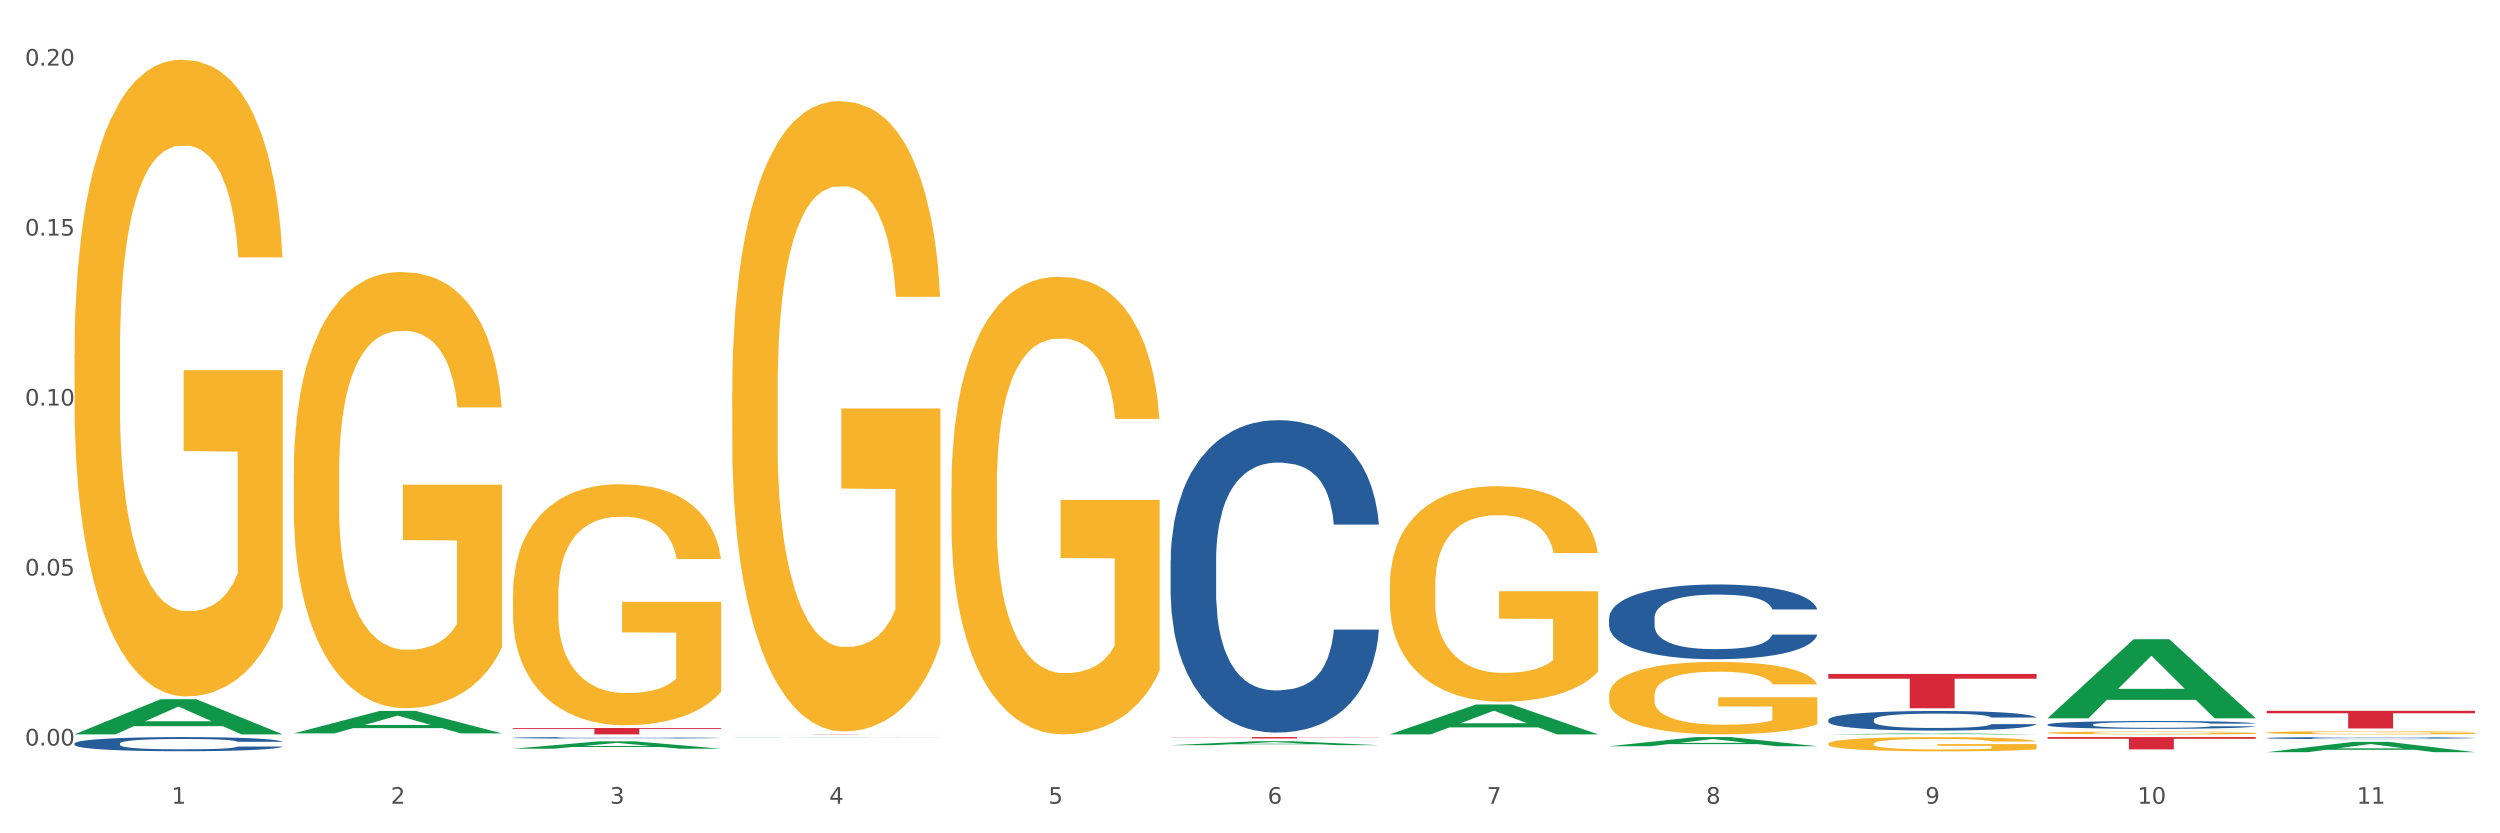
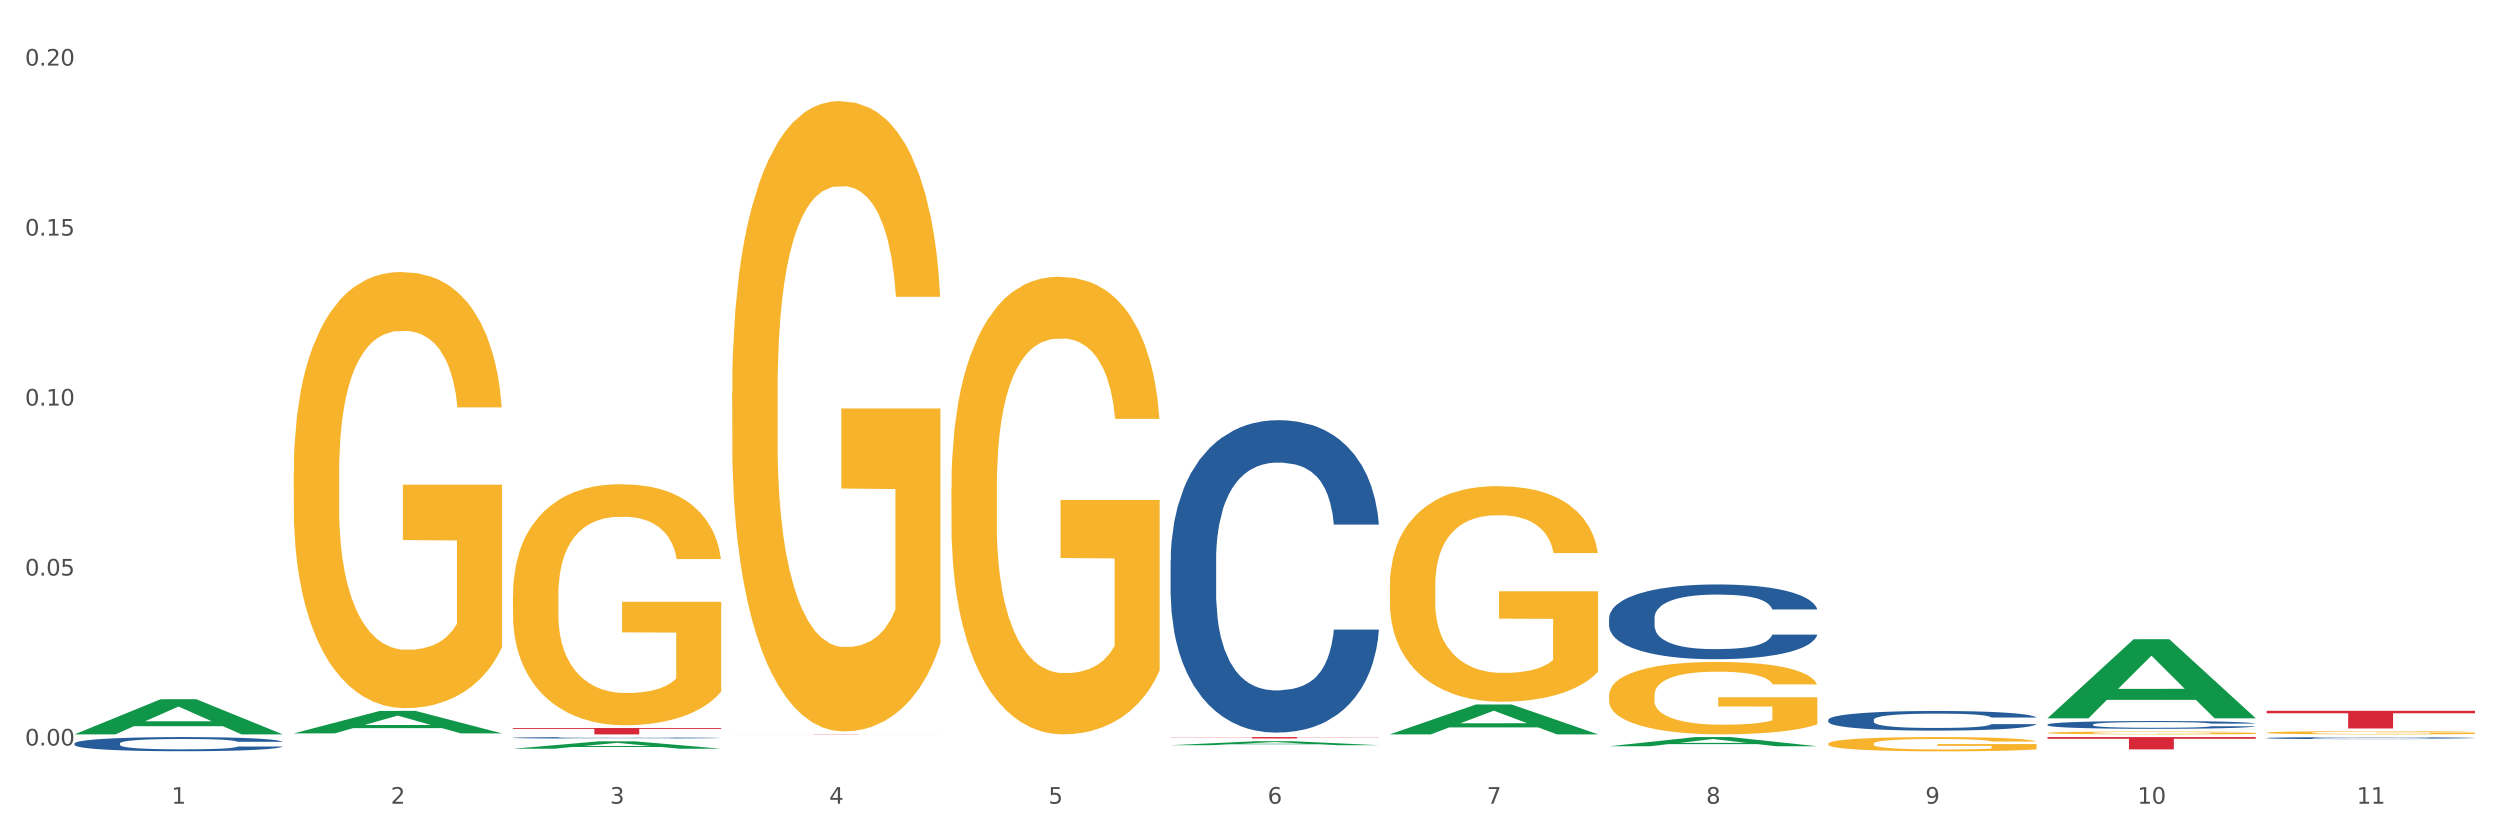
<svg xmlns="http://www.w3.org/2000/svg" xmlns:xlink="http://www.w3.org/1999/xlink" width="1080pt" height="360pt" viewBox="0 0 1080 360" version="1.1">
  <rect x="0" y="0" width="1080" height="360" fill="#333333" stroke="none" />
  <defs>
    <style type="text/css">*{stroke-linejoin: round; stroke-linecap: butt}</style>
  </defs>
  <g id="figure_1">
    <g id="patch_1">
      <path d="M 0 360  L 1080 360  L 1080 0  L 0 0  z " style="fill: #ffffff; stroke: #ffffff; stroke-linejoin: miter" />
    </g>
    <g id="axes_1">
      <g id="matplotlib.axis_1">
        <g id="xtick_1">
          <g id="text_1">
            <g style="fill: #4d4d4d" transform="translate(74.106 347.204) scale(0.096 -0.096)">
              <defs>
                <path id="DejaVuSans-31" d="M 794 531  L 1825 531  L 1825 4091  L 703 3866  L 703 4441  L 1819 4666  L 2450 4666  L 2450 531  L 3481 531  L 3481 0  L 794 0  L 794 531  z " transform="scale(0.016)" />
              </defs>
              <use xlink:href="#DejaVuSans-31" />
            </g>
          </g>
        </g>
        <g id="xtick_2">
          <g id="text_2">
            <g style="fill: #4d4d4d" transform="translate(168.812 347.204) scale(0.096 -0.096)">
              <defs>
                <path id="DejaVuSans-32" d="M 1228 531  L 3431 531  L 3431 0  L 469 0  L 469 531  Q 828 903 1448 1529  Q 2069 2156 2228 2338  Q 2531 2678 2651 2914  Q 2772 3150 2772 3378  Q 2772 3750 2511 3984  Q 2250 4219 1831 4219  Q 1534 4219 1204 4116  Q 875 4013 500 3803  L 500 4441  Q 881 4594 1212 4672  Q 1544 4750 1819 4750  Q 2544 4750 2975 4387  Q 3406 4025 3406 3419  Q 3406 3131 3298 2873  Q 3191 2616 2906 2266  Q 2828 2175 2409 1742  Q 1991 1309 1228 531  z " transform="scale(0.016)" />
              </defs>
              <use xlink:href="#DejaVuSans-32" />
            </g>
          </g>
        </g>
        <g id="xtick_3">
          <g id="text_3">
            <g style="fill: #4d4d4d" transform="translate(263.517 347.204) scale(0.096 -0.096)">
              <defs>
                <path id="DejaVuSans-33" d="M 2597 2516  Q 3050 2419 3304 2112  Q 3559 1806 3559 1356  Q 3559 666 3084 287  Q 2609 -91 1734 -91  Q 1441 -91 1130 -33  Q 819 25 488 141  L 488 750  Q 750 597 1062 519  Q 1375 441 1716 441  Q 2309 441 2620 675  Q 2931 909 2931 1356  Q 2931 1769 2642 2001  Q 2353 2234 1838 2234  L 1294 2234  L 1294 2753  L 1863 2753  Q 2328 2753 2575 2939  Q 2822 3125 2822 3475  Q 2822 3834 2567 4026  Q 2313 4219 1838 4219  Q 1578 4219 1281 4162  Q 984 4106 628 3988  L 628 4550  Q 988 4650 1302 4700  Q 1616 4750 1894 4750  Q 2613 4750 3031 4423  Q 3450 4097 3450 3541  Q 3450 3153 3228 2886  Q 3006 2619 2597 2516  z " transform="scale(0.016)" />
              </defs>
              <use xlink:href="#DejaVuSans-33" />
            </g>
          </g>
        </g>
        <g id="xtick_4">
          <g id="text_4">
            <g style="fill: #4d4d4d" transform="translate(358.223 347.204) scale(0.096 -0.096)">
              <defs>
                <path id="DejaVuSans-34" d="M 2419 4116  L 825 1625  L 2419 1625  L 2419 4116  z M 2253 4666  L 3047 4666  L 3047 1625  L 3713 1625  L 3713 1100  L 3047 1100  L 3047 0  L 2419 0  L 2419 1100  L 313 1100  L 313 1709  L 2253 4666  z " transform="scale(0.016)" />
              </defs>
              <use xlink:href="#DejaVuSans-34" />
            </g>
          </g>
        </g>
        <g id="xtick_5">
          <g id="text_5">
            <g style="fill: #4d4d4d" transform="translate(452.928 347.204) scale(0.096 -0.096)">
              <defs>
                <path id="DejaVuSans-35" d="M 691 4666  L 3169 4666  L 3169 4134  L 1269 4134  L 1269 2991  Q 1406 3038 1543 3061  Q 1681 3084 1819 3084  Q 2600 3084 3056 2656  Q 3513 2228 3513 1497  Q 3513 744 3044 326  Q 2575 -91 1722 -91  Q 1428 -91 1123 -41  Q 819 9 494 109  L 494 744  Q 775 591 1075 516  Q 1375 441 1709 441  Q 2250 441 2565 725  Q 2881 1009 2881 1497  Q 2881 1984 2565 2268  Q 2250 2553 1709 2553  Q 1456 2553 1204 2497  Q 953 2441 691 2322  L 691 4666  z " transform="scale(0.016)" />
              </defs>
              <use xlink:href="#DejaVuSans-35" />
            </g>
          </g>
        </g>
        <g id="xtick_6">
          <g id="text_6">
            <g style="fill: #4d4d4d" transform="translate(547.634 347.204) scale(0.096 -0.096)">
              <defs>
                <path id="DejaVuSans-36" d="M 2113 2584  Q 1688 2584 1439 2293  Q 1191 2003 1191 1497  Q 1191 994 1439 701  Q 1688 409 2113 409  Q 2538 409 2786 701  Q 3034 994 3034 1497  Q 3034 2003 2786 2293  Q 2538 2584 2113 2584  z M 3366 4563  L 3366 3988  Q 3128 4100 2886 4159  Q 2644 4219 2406 4219  Q 1781 4219 1451 3797  Q 1122 3375 1075 2522  Q 1259 2794 1537 2939  Q 1816 3084 2150 3084  Q 2853 3084 3261 2657  Q 3669 2231 3669 1497  Q 3669 778 3244 343  Q 2819 -91 2113 -91  Q 1303 -91 875 529  Q 447 1150 447 2328  Q 447 3434 972 4092  Q 1497 4750 2381 4750  Q 2619 4750 2861 4703  Q 3103 4656 3366 4563  z " transform="scale(0.016)" />
              </defs>
              <use xlink:href="#DejaVuSans-36" />
            </g>
          </g>
        </g>
        <g id="xtick_7">
          <g id="text_7">
            <g style="fill: #4d4d4d" transform="translate(642.339 347.204) scale(0.096 -0.096)">
              <defs>
                <path id="DejaVuSans-37" d="M 525 4666  L 3525 4666  L 3525 4397  L 1831 0  L 1172 0  L 2766 4134  L 525 4134  L 525 4666  z " transform="scale(0.016)" />
              </defs>
              <use xlink:href="#DejaVuSans-37" />
            </g>
          </g>
        </g>
        <g id="xtick_8">
          <g id="text_8">
            <g style="fill: #4d4d4d" transform="translate(737.044 347.204) scale(0.096 -0.096)">
              <defs>
                <path id="DejaVuSans-38" d="M 2034 2216  Q 1584 2216 1326 1975  Q 1069 1734 1069 1313  Q 1069 891 1326 650  Q 1584 409 2034 409  Q 2484 409 2743 651  Q 3003 894 3003 1313  Q 3003 1734 2745 1975  Q 2488 2216 2034 2216  z M 1403 2484  Q 997 2584 770 2862  Q 544 3141 544 3541  Q 544 4100 942 4425  Q 1341 4750 2034 4750  Q 2731 4750 3128 4425  Q 3525 4100 3525 3541  Q 3525 3141 3298 2862  Q 3072 2584 2669 2484  Q 3125 2378 3379 2068  Q 3634 1759 3634 1313  Q 3634 634 3220 271  Q 2806 -91 2034 -91  Q 1263 -91 848 271  Q 434 634 434 1313  Q 434 1759 690 2068  Q 947 2378 1403 2484  z M 1172 3481  Q 1172 3119 1398 2916  Q 1625 2713 2034 2713  Q 2441 2713 2670 2916  Q 2900 3119 2900 3481  Q 2900 3844 2670 4047  Q 2441 4250 2034 4250  Q 1625 4250 1398 4047  Q 1172 3844 1172 3481  z " transform="scale(0.016)" />
              </defs>
              <use xlink:href="#DejaVuSans-38" />
            </g>
          </g>
        </g>
        <g id="xtick_9">
          <g id="text_9">
            <g style="fill: #4d4d4d" transform="translate(831.75 347.204) scale(0.096 -0.096)">
              <defs>
                <path id="DejaVuSans-39" d="M 703 97  L 703 672  Q 941 559 1184 500  Q 1428 441 1663 441  Q 2288 441 2617 861  Q 2947 1281 2994 2138  Q 2813 1869 2534 1725  Q 2256 1581 1919 1581  Q 1219 1581 811 2004  Q 403 2428 403 3163  Q 403 3881 828 4315  Q 1253 4750 1959 4750  Q 2769 4750 3195 4129  Q 3622 3509 3622 2328  Q 3622 1225 3098 567  Q 2575 -91 1691 -91  Q 1453 -91 1209 -44  Q 966 3 703 97  z M 1959 2075  Q 2384 2075 2632 2365  Q 2881 2656 2881 3163  Q 2881 3666 2632 3958  Q 2384 4250 1959 4250  Q 1534 4250 1286 3958  Q 1038 3666 1038 3163  Q 1038 2656 1286 2365  Q 1534 2075 1959 2075  z " transform="scale(0.016)" />
              </defs>
              <use xlink:href="#DejaVuSans-39" />
            </g>
          </g>
        </g>
        <g id="xtick_10">
          <g id="text_10">
            <g style="fill: #4d4d4d" transform="translate(923.401 347.204) scale(0.096 -0.096)">
              <defs>
                <path id="DejaVuSans-30" d="M 2034 4250  Q 1547 4250 1301 3770  Q 1056 3291 1056 2328  Q 1056 1369 1301 889  Q 1547 409 2034 409  Q 2525 409 2770 889  Q 3016 1369 3016 2328  Q 3016 3291 2770 3770  Q 2525 4250 2034 4250  z M 2034 4750  Q 2819 4750 3233 4129  Q 3647 3509 3647 2328  Q 3647 1150 3233 529  Q 2819 -91 2034 -91  Q 1250 -91 836 529  Q 422 1150 422 2328  Q 422 3509 836 4129  Q 1250 4750 2034 4750  z " transform="scale(0.016)" />
              </defs>
              <use xlink:href="#DejaVuSans-31" />
              <use xlink:href="#DejaVuSans-30" transform="translate(63.623 0)" />
            </g>
          </g>
        </g>
        <g id="xtick_11">
          <g id="text_11">
            <g style="fill: #4d4d4d" transform="translate(1018.107 347.204) scale(0.096 -0.096)">
              <use xlink:href="#DejaVuSans-31" />
              <use xlink:href="#DejaVuSans-31" transform="translate(63.623 0)" />
            </g>
          </g>
        </g>
        <g id="xtick_12" />
        <g id="xtick_13" />
        <g id="xtick_14" />
        <g id="xtick_15" />
        <g id="xtick_16" />
        <g id="xtick_17" />
        <g id="xtick_18" />
        <g id="xtick_19" />
        <g id="xtick_20" />
        <g id="xtick_21" />
      </g>
      <g id="matplotlib.axis_2">
        <g id="ytick_1">
          <g id="text_12">
            <g style="fill: #4d4d4d" transform="translate(10.8 322.07) scale(0.096 -0.096)">
              <defs>
                <path id="DejaVuSans-2e" d="M 684 794  L 1344 794  L 1344 0  L 684 0  L 684 794  z " transform="scale(0.016)" />
              </defs>
              <use xlink:href="#DejaVuSans-30" />
              <use xlink:href="#DejaVuSans-2e" transform="translate(63.623 0)" />
              <use xlink:href="#DejaVuSans-30" transform="translate(95.41 0)" />
              <use xlink:href="#DejaVuSans-30" transform="translate(159.033 0)" />
            </g>
          </g>
        </g>
        <g id="ytick_2">
          <g id="text_13">
            <g style="fill: #4d4d4d" transform="translate(10.8 248.639) scale(0.096 -0.096)">
              <use xlink:href="#DejaVuSans-30" />
              <use xlink:href="#DejaVuSans-2e" transform="translate(63.623 0)" />
              <use xlink:href="#DejaVuSans-30" transform="translate(95.41 0)" />
              <use xlink:href="#DejaVuSans-35" transform="translate(159.033 0)" />
            </g>
          </g>
        </g>
        <g id="ytick_3">
          <g id="text_14">
            <g style="fill: #4d4d4d" transform="translate(10.8 175.209) scale(0.096 -0.096)">
              <use xlink:href="#DejaVuSans-30" />
              <use xlink:href="#DejaVuSans-2e" transform="translate(63.623 0)" />
              <use xlink:href="#DejaVuSans-31" transform="translate(95.41 0)" />
              <use xlink:href="#DejaVuSans-30" transform="translate(159.033 0)" />
            </g>
          </g>
        </g>
        <g id="ytick_4">
          <g id="text_15">
            <g style="fill: #4d4d4d" transform="translate(10.8 101.779) scale(0.096 -0.096)">
              <use xlink:href="#DejaVuSans-30" />
              <use xlink:href="#DejaVuSans-2e" transform="translate(63.623 0)" />
              <use xlink:href="#DejaVuSans-31" transform="translate(95.41 0)" />
              <use xlink:href="#DejaVuSans-35" transform="translate(159.033 0)" />
            </g>
          </g>
        </g>
        <g id="ytick_5">
          <g id="text_16">
            <g style="fill: #4d4d4d" transform="translate(10.8 28.348) scale(0.096 -0.096)">
              <use xlink:href="#DejaVuSans-30" />
              <use xlink:href="#DejaVuSans-2e" transform="translate(63.623 0)" />
              <use xlink:href="#DejaVuSans-32" transform="translate(95.41 0)" />
              <use xlink:href="#DejaVuSans-30" transform="translate(159.033 0)" />
            </g>
          </g>
        </g>
        <g id="ytick_6" />
        <g id="ytick_7" />
        <g id="ytick_8" />
        <g id="ytick_9" />
      </g>
      <g id="PolyCollection_1">
        <path d="M 32.175 317.223  L 32.268 317.209  L 69.369 302.071  L 84.766 302.056  L 122.145 317.252  L 104.337 317.252  L 96.267 313.714  L 57.96 313.714  L 57.682 313.771  L 49.891 317.252  L 32.175 317.252  L 32.175 317.223  L 62.783 311.602  L 91.444 311.588  L 77.253 305.295  L 77.067 305.267  L 76.882 305.31  L 62.691 311.588  L 62.783 311.602  L 32.175 317.223  z " clip-path="url(#p8b7a9fdb5e)" style="fill: #109648" />
-         <path d="M 789.819 291.15  L 879.789 291.15  L 879.789 293.21  L 844.398 293.224  L 844.398 305.972  L 824.997 305.972  L 824.997 293.224  L 789.819 293.21  L 789.819 291.164  L 789.819 291.15  z " clip-path="url(#p8b7a9fdb5e)" style="fill: #d62839" />
        <path d="M 505.702 318.423  L 595.673 318.423  L 595.673 318.506  L 560.281 318.507  L 560.281 319.024  L 540.88 319.024  L 540.88 318.507  L 505.702 318.506  L 505.702 318.423  L 505.702 318.423  z " clip-path="url(#p8b7a9fdb5e)" style="fill: #d62839" />
        <path d="M 316.291 317.157  L 406.262 317.157  L 406.262 317.171  L 370.871 317.171  L 370.871 317.252  L 351.469 317.252  L 351.469 317.171  L 316.291 317.171  L 316.291 317.158  L 316.291 317.157  z " clip-path="url(#p8b7a9fdb5e)" style="fill: #d62839" />
        <path d="M 221.586 314.489  L 311.556 314.489  L 311.556 314.873  L 276.165 314.876  L 276.165 317.252  L 256.764 317.252  L 256.764 314.876  L 221.586 314.873  L 221.586 314.492  L 221.586 314.489  z " clip-path="url(#p8b7a9fdb5e)" style="fill: #d62839" />
        <path d="M 221.586 318.716  L 221.692 318.715  L 221.692 318.698  L 222.011 318.676  L 223.181 318.634  L 224.67 318.603  L 227.222 318.566  L 228.605 318.55  L 230.413 318.533  L 234.135 318.505  L 238.389 318.481  L 241.367 318.468  L 243.6 318.46  L 248.598 318.445  L 251.47 318.438  L 254.447 318.433  L 257 318.429  L 261.254 318.425  L 264.657 318.423  L 268.592 318.423  L 271.888 318.423  L 276.249 318.426  L 282.63 318.433  L 285.076 318.437  L 288.372 318.444  L 291.775 318.454  L 294.541 318.463  L 297.731 318.477  L 301.028 318.495  L 304.218 318.517  L 306.451 318.538  L 308.259 318.56  L 309.855 318.587  L 311.024 318.616  L 311.556 318.641  L 292.095 318.641  L 291.563 318.619  L 290.499 318.595  L 289.436 318.579  L 288.266 318.566  L 286.458 318.551  L 284.863 318.541  L 282.204 318.53  L 279.758 318.523  L 277.738 318.519  L 275.292 318.515  L 270.081 318.511  L 266.358 318.511  L 264.019 318.513  L 261.147 318.516  L 258.701 318.52  L 255.83 318.527  L 253.597 318.535  L 251.363 318.545  L 250.087 318.552  L 248.173 318.565  L 246.897 318.576  L 245.195 318.594  L 244.238 318.607  L 242.536 318.641  L 241.792 318.666  L 241.473 318.684  L 241.26 318.703  L 241.26 318.796  L 241.898 318.837  L 242.43 318.855  L 243.281 318.875  L 244.876 318.902  L 247.216 318.927  L 249.662 318.946  L 251.682 318.957  L 253.597 318.965  L 255.511 318.972  L 257.851 318.978  L 259.765 318.981  L 262.636 318.985  L 266.039 318.987  L 268.698 318.987  L 274.122 318.984  L 276.568 318.981  L 278.907 318.977  L 281.46 318.97  L 283.48 318.963  L 284.65 318.958  L 286.564 318.946  L 288.053 318.934  L 289.329 318.921  L 290.18 318.909  L 291.137 318.891  L 291.882 318.871  L 292.095 318.86  L 311.556 318.86  L 311.131 318.881  L 310.386 318.902  L 308.897 318.93  L 307.728 318.946  L 305.92 318.966  L 304.005 318.983  L 301.347 319.001  L 298.901 319.015  L 296.348 319.027  L 293.583 319.037  L 288.585 319.052  L 286.777 319.056  L 282.949 319.064  L 279.971 319.068  L 275.611 319.072  L 271.144 319.074  L 266.465 319.075  L 262.317 319.074  L 257.744 319.07  L 254.873 319.067  L 251.682 319.061  L 247.96 319.053  L 244.451 319.043  L 241.154 319.031  L 238.07 319.017  L 235.198 319.002  L 231.476 318.976  L 228.711 318.951  L 226.691 318.928  L 225.308 318.908  L 223.926 318.883  L 223.181 318.866  L 222.011 318.824  L 221.586 318.785  L 221.586 318.716  z " clip-path="url(#p8b7a9fdb5e)" style="fill: #255c99" />
        <path d="M 979.23 316.509  L 979.336 316.507  L 979.336 316.462  L 979.548 316.423  L 980.611 316.328  L 982.204 316.25  L 983.372 316.208  L 984.541 316.174  L 985.922 316.14  L 987.621 316.105  L 990.702 316.053  L 992.614 316.026  L 994.951 315.999  L 999.2 315.958  L 1002.28 315.936  L 1005.467 315.917  L 1010.672 315.894  L 1014.071 315.884  L 1017.682 315.876  L 1022.037 315.871  L 1025.33 315.87  L 1032.553 315.874  L 1038.714 315.885  L 1041.688 315.894  L 1045.512 315.909  L 1047.531 315.919  L 1050.824 315.939  L 1054.223 315.966  L 1056.56 315.989  L 1060.065 316.032  L 1062.72 316.074  L 1065.164 316.127  L 1066.438 316.164  L 1067.394 316.198  L 1068.244 316.237  L 1069.094 316.299  L 1049.974 316.299  L 1049.23 316.255  L 1048.062 316.213  L 1046.362 316.173  L 1044.875 316.148  L 1042.326 316.116  L 1039.989 316.096  L 1037.546 316.081  L 1034.572 316.068  L 1032.235 316.062  L 1028.942 316.057  L 1022.462 316.058  L 1018.107 316.068  L 1015.133 316.081  L 1013.221 316.092  L 1011.521 316.105  L 1009.609 316.122  L 1007.379 316.149  L 1005.785 316.173  L 1004.192 316.203  L 1002.917 316.233  L 1001.749 316.269  L 1000.793 316.307  L 1000.049 316.346  L 999.412 316.394  L 998.881 316.473  L 998.881 316.646  L 999.093 316.685  L 999.624 316.737  L 1000.262 316.776  L 1001.324 316.823  L 1002.28 316.854  L 1004.086 316.9  L 1006.104 316.938  L 1007.697 316.962  L 1009.291 316.982  L 1012.052 317.01  L 1015.133 317.032  L 1017.788 317.046  L 1021.4 317.059  L 1023.843 317.064  L 1025.968 317.066  L 1031.172 317.066  L 1034.89 317.063  L 1039.033 317.054  L 1042.22 317.042  L 1044.875 317.029  L 1047.849 317.006  L 1049.761 316.984  L 1049.761 316.721  L 1026.392 316.719  L 1026.392 316.544  L 1069.2 316.544  L 1069.2 317.059  L 1067.394 317.085  L 1065.376 317.109  L 1063.252 317.131  L 1060.065 317.157  L 1056.241 317.183  L 1052.842 317.2  L 1049.23 317.215  L 1044.981 317.229  L 1039.458 317.242  L 1036.059 317.247  L 1031.81 317.251  L 1026.817 317.252  L 1022.462 317.249  L 1018.213 317.243  L 1013.752 317.232  L 1009.397 317.215  L 1006.104 317.199  L 1002.811 317.179  L 999.306 317.152  L 996.544 317.127  L 994.42 317.104  L 992.083 317.075  L 989.533 317.037  L 987.621 317.003  L 985.922 316.968  L 984.116 316.923  L 982.841 316.883  L 981.567 316.834  L 980.823 316.798  L 979.973 316.741  L 979.336 316.661  L 979.23 316.509  z " clip-path="url(#p8b7a9fdb5e)" style="fill: #f7b32b" />
        <path d="M 884.524 316.593  L 884.631 316.592  L 884.631 316.552  L 884.843 316.517  L 885.905 316.433  L 887.499 316.364  L 888.667 316.327  L 889.835 316.297  L 891.216 316.267  L 892.916 316.235  L 895.996 316.189  L 897.908 316.166  L 900.245 316.141  L 904.494 316.106  L 907.575 316.085  L 910.761 316.069  L 915.966 316.048  L 919.365 316.04  L 922.977 316.033  L 927.332 316.028  L 930.625 316.027  L 937.848 316.031  L 944.009 316.041  L 946.983 316.048  L 950.807 316.062  L 952.825 316.071  L 956.118 316.089  L 959.517 316.112  L 961.854 316.132  L 965.359 316.17  L 968.015 316.208  L 970.458 316.255  L 971.733 316.288  L 972.689 316.318  L 973.539 316.353  L 974.388 316.408  L 955.268 316.408  L 954.525 316.368  L 953.356 316.331  L 951.657 316.296  L 950.17 316.273  L 947.62 316.245  L 945.283 316.227  L 942.84 316.214  L 939.866 316.203  L 937.529 316.197  L 934.236 316.193  L 927.757 316.194  L 923.402 316.203  L 920.427 316.214  L 918.515 316.224  L 916.816 316.235  L 914.904 316.251  L 912.673 316.274  L 911.08 316.296  L 909.487 316.322  L 908.212 316.349  L 907.043 316.381  L 906.087 316.414  L 905.344 316.449  L 904.707 316.491  L 904.175 316.562  L 904.175 316.715  L 904.388 316.75  L 904.919 316.796  L 905.556 316.83  L 906.619 316.872  L 907.575 316.9  L 909.38 316.94  L 911.399 316.973  L 912.992 316.995  L 914.585 317.013  L 917.347 317.037  L 920.427 317.057  L 923.083 317.07  L 926.695 317.081  L 929.138 317.085  L 931.262 317.088  L 936.467 317.088  L 940.185 317.084  L 944.327 317.076  L 947.514 317.066  L 950.17 317.054  L 953.144 317.034  L 955.056 317.015  L 955.056 316.781  L 931.687 316.78  L 931.687 316.625  L 974.495 316.625  L 974.495 317.081  L 972.689 317.104  L 970.671 317.126  L 968.546 317.145  L 965.359 317.168  L 961.535 317.19  L 958.136 317.206  L 954.525 317.22  L 950.276 317.232  L 944.752 317.243  L 941.353 317.248  L 937.104 317.251  L 932.112 317.252  L 927.757 317.25  L 923.508 317.244  L 919.047 317.234  L 914.691 317.22  L 911.399 317.205  L 908.106 317.187  L 904.6 317.164  L 901.839 317.141  L 899.714 317.121  L 897.377 317.095  L 894.828 317.062  L 892.916 317.032  L 891.216 317  L 889.411 316.96  L 888.136 316.925  L 886.861 316.882  L 886.118 316.849  L 885.268 316.799  L 884.631 316.729  L 884.524 316.593  z " clip-path="url(#p8b7a9fdb5e)" style="fill: #f7b32b" />
        <path d="M 789.819 321.271  L 789.925 321.265  L 789.925 321.062  L 790.138 320.888  L 791.2 320.466  L 792.793 320.117  L 793.962 319.931  L 795.13 319.779  L 796.511 319.627  L 798.21 319.47  L 801.291 319.239  L 803.203 319.121  L 805.54 318.997  L 809.789 318.817  L 812.869 318.715  L 816.056 318.631  L 821.261 318.53  L 824.66 318.485  L 828.271 318.451  L 832.626 318.428  L 835.919 318.423  L 843.142 318.44  L 849.303 318.49  L 852.277 318.53  L 856.101 318.597  L 858.12 318.642  L 861.413 318.732  L 864.812 318.85  L 867.149 318.952  L 870.654 319.143  L 873.309 319.334  L 875.753 319.571  L 877.027 319.734  L 877.983 319.886  L 878.833 320.061  L 879.683 320.336  L 860.563 320.336  L 859.819 320.139  L 858.651 319.954  L 856.951 319.773  L 855.464 319.661  L 852.915 319.52  L 850.578 319.43  L 848.135 319.363  L 845.161 319.306  L 842.824 319.278  L 839.531 319.256  L 833.051 319.261  L 828.696 319.306  L 825.722 319.363  L 823.81 319.413  L 822.11 319.47  L 820.198 319.548  L 817.968 319.667  L 816.374 319.773  L 814.781 319.909  L 813.506 320.044  L 812.338 320.201  L 811.382 320.37  L 810.638 320.545  L 810.001 320.758  L 809.47 321.113  L 809.47 321.884  L 809.682 322.059  L 810.213 322.289  L 810.851 322.464  L 811.913 322.672  L 812.869 322.813  L 814.675 323.016  L 816.693 323.184  L 818.286 323.291  L 819.88 323.381  L 822.641 323.505  L 825.722 323.607  L 828.377 323.668  L 831.989 323.725  L 834.432 323.747  L 836.557 323.758  L 841.761 323.758  L 845.479 323.742  L 849.622 323.702  L 852.809 323.652  L 855.464 323.59  L 858.438 323.488  L 860.35 323.393  L 860.35 322.216  L 836.981 322.211  L 836.981 321.428  L 879.789 321.428  L 879.789 323.725  L 877.983 323.843  L 875.965 323.95  L 873.841 324.046  L 870.654 324.164  L 866.83 324.276  L 863.431 324.355  L 859.819 324.423  L 855.57 324.485  L 850.047 324.541  L 846.648 324.563  L 842.399 324.58  L 837.406 324.586  L 833.051 324.575  L 828.802 324.546  L 824.341 324.496  L 819.986 324.423  L 816.693 324.349  L 813.4 324.259  L 809.895 324.141  L 807.133 324.029  L 805.009 323.927  L 802.672 323.798  L 800.122 323.629  L 798.21 323.477  L 796.511 323.319  L 794.705 323.117  L 793.43 322.942  L 792.156 322.723  L 791.412 322.56  L 790.562 322.306  L 789.925 321.952  L 789.819 321.271  z " clip-path="url(#p8b7a9fdb5e)" style="fill: #f7b32b" />
        <path d="M 695.113 300.417  L 695.22 300.389  L 695.22 299.36  L 695.432 298.474  L 696.494 296.33  L 698.088 294.558  L 699.256 293.615  L 700.424 292.843  L 701.805 292.071  L 703.505 291.271  L 706.585 290.099  L 708.497 289.499  L 710.834 288.87  L 715.083 287.955  L 718.164 287.441  L 721.35 287.012  L 726.555 286.498  L 729.954 286.269  L 733.566 286.098  L 737.921 285.983  L 741.214 285.955  L 748.437 286.04  L 754.598 286.298  L 757.572 286.498  L 761.396 286.841  L 763.414 287.069  L 766.707 287.527  L 770.106 288.127  L 772.443 288.641  L 775.948 289.613  L 778.604 290.585  L 781.047 291.785  L 782.322 292.614  L 783.278 293.386  L 784.128 294.272  L 784.977 295.673  L 765.857 295.673  L 765.114 294.672  L 763.945 293.729  L 762.246 292.814  L 760.759 292.243  L 758.209 291.528  L 755.872 291.071  L 753.429 290.728  L 750.455 290.442  L 748.118 290.299  L 744.825 290.185  L 738.346 290.213  L 733.991 290.442  L 731.016 290.728  L 729.104 290.985  L 727.405 291.271  L 725.493 291.671  L 723.262 292.271  L 721.669 292.814  L 720.076 293.5  L 718.801 294.186  L 717.632 294.987  L 716.676 295.844  L 715.933 296.73  L 715.296 297.816  L 714.764 299.617  L 714.764 303.533  L 714.977 304.419  L 715.508 305.591  L 716.145 306.477  L 717.208 307.534  L 718.164 308.249  L 719.969 309.278  L 721.988 310.135  L 723.581 310.678  L 725.174 311.135  L 727.936 311.764  L 731.016 312.279  L 733.672 312.593  L 737.284 312.879  L 739.727 312.993  L 741.851 313.05  L 747.056 313.05  L 750.774 312.965  L 754.916 312.765  L 758.103 312.507  L 760.759 312.193  L 763.733 311.678  L 765.645 311.193  L 765.645 305.219  L 742.276 305.19  L 742.276 301.217  L 785.084 301.217  L 785.084 312.879  L 783.278 313.479  L 781.26 314.022  L 779.135 314.508  L 775.948 315.108  L 772.124 315.68  L 768.725 316.08  L 765.114 316.423  L 760.865 316.738  L 755.341 317.023  L 751.942 317.138  L 747.693 317.223  L 742.701 317.252  L 738.346 317.195  L 734.097 317.052  L 729.636 316.795  L 725.28 316.423  L 721.988 316.052  L 718.695 315.594  L 715.189 314.994  L 712.428 314.422  L 710.303 313.908  L 707.966 313.251  L 705.417 312.393  L 703.505 311.621  L 701.805 310.821  L 700 309.792  L 698.725 308.906  L 697.45 307.791  L 696.707 306.962  L 695.857 305.676  L 695.22 303.876  L 695.113 300.417  z " clip-path="url(#p8b7a9fdb5e)" style="fill: #f7b32b" />
        <path d="M 600.408 253.056  L 600.514 252.971  L 600.514 249.909  L 600.727 247.272  L 601.789 240.892  L 603.382 235.619  L 604.551 232.812  L 605.719 230.516  L 607.1 228.219  L 608.799 225.837  L 611.88 222.35  L 613.792 220.564  L 616.129 218.693  L 620.378 215.971  L 623.458 214.44  L 626.645 213.164  L 631.85 211.633  L 635.249 210.952  L 638.86 210.442  L 643.215 210.102  L 646.508 210.017  L 653.731 210.272  L 659.892 211.037  L 662.867 211.633  L 666.691 212.654  L 668.709 213.334  L 672.002 214.695  L 675.401 216.481  L 677.738 218.012  L 681.243 220.904  L 683.899 223.796  L 686.342 227.368  L 687.616 229.835  L 688.572 232.132  L 689.422 234.768  L 690.272 238.936  L 671.152 238.936  L 670.408 235.959  L 669.24 233.152  L 667.54 230.43  L 666.053 228.729  L 663.504 226.603  L 661.167 225.242  L 658.724 224.221  L 655.75 223.371  L 653.413 222.945  L 650.12 222.605  L 643.64 222.69  L 639.285 223.371  L 636.311 224.221  L 634.399 224.987  L 632.699 225.837  L 630.787 227.028  L 628.557 228.814  L 626.963 230.43  L 625.37 232.472  L 624.095 234.513  L 622.927 236.895  L 621.971 239.447  L 621.227 242.083  L 620.59 245.315  L 620.059 250.674  L 620.059 262.327  L 620.271 264.964  L 620.803 268.451  L 621.44 271.088  L 622.502 274.235  L 623.458 276.361  L 625.264 279.423  L 627.282 281.975  L 628.875 283.591  L 630.469 284.952  L 633.231 286.823  L 636.311 288.354  L 638.967 289.29  L 642.578 290.141  L 645.021 290.481  L 647.146 290.651  L 652.351 290.651  L 656.068 290.396  L 660.211 289.8  L 663.398 289.035  L 666.053 288.099  L 669.027 286.568  L 670.939 285.122  L 670.939 267.345  L 647.571 267.26  L 647.571 255.437  L 690.378 255.437  L 690.378 290.141  L 688.572 291.927  L 686.554 293.543  L 684.43 294.989  L 681.243 296.775  L 677.419 298.476  L 674.02 299.667  L 670.408 300.688  L 666.159 301.623  L 660.636 302.474  L 657.237 302.814  L 652.988 303.069  L 647.995 303.154  L 643.64 302.984  L 639.391 302.559  L 634.93 301.793  L 630.575 300.688  L 627.282 299.582  L 623.989 298.221  L 620.484 296.435  L 617.722 294.734  L 615.598 293.203  L 613.261 291.246  L 610.711 288.695  L 608.799 286.398  L 607.1 284.016  L 605.294 280.954  L 604.019 278.318  L 602.745 275  L 602.001 272.534  L 601.151 268.706  L 600.514 263.348  L 600.408 253.056  z " clip-path="url(#p8b7a9fdb5e)" style="fill: #f7b32b" />
        <path d="M 410.997 210.908  L 411.103 210.727  L 411.103 204.228  L 411.316 198.63  L 412.378 185.089  L 413.971 173.895  L 415.14 167.937  L 416.308 163.062  L 417.689 158.187  L 419.388 153.132  L 422.469 145.729  L 424.381 141.938  L 426.718 137.966  L 430.967 132.188  L 434.047 128.938  L 437.234 126.23  L 442.439 122.98  L 445.838 121.536  L 449.449 120.452  L 453.804 119.73  L 457.097 119.549  L 464.32 120.091  L 470.481 121.716  L 473.456 122.98  L 477.28 125.147  L 479.298 126.591  L 482.591 129.48  L 485.99 133.271  L 488.327 136.521  L 491.832 142.66  L 494.488 148.799  L 496.931 156.382  L 498.205 161.618  L 499.161 166.493  L 500.011 172.09  L 500.861 180.937  L 481.741 180.937  L 480.997 174.617  L 479.829 168.659  L 478.129 162.882  L 476.642 159.271  L 474.093 154.757  L 471.756 151.868  L 469.313 149.701  L 466.339 147.896  L 464.002 146.993  L 460.709 146.271  L 454.229 146.451  L 449.874 147.896  L 446.9 149.701  L 444.988 151.326  L 443.288 153.132  L 441.376 155.66  L 439.146 159.451  L 437.552 162.882  L 435.959 167.215  L 434.684 171.548  L 433.516 176.603  L 432.56 182.02  L 431.816 187.617  L 431.179 194.478  L 430.648 205.852  L 430.648 230.588  L 430.86 236.185  L 431.392 243.587  L 432.029 249.185  L 433.091 255.865  L 434.047 260.379  L 435.853 266.878  L 437.871 272.295  L 439.464 275.725  L 441.058 278.614  L 443.82 282.586  L 446.9 285.836  L 449.556 287.822  L 453.167 289.628  L 455.61 290.35  L 457.735 290.711  L 462.94 290.711  L 466.657 290.169  L 470.8 288.906  L 473.987 287.281  L 476.642 285.295  L 479.616 282.045  L 481.528 278.975  L 481.528 241.24  L 458.16 241.06  L 458.16 215.963  L 500.967 215.963  L 500.967 289.628  L 499.161 293.419  L 497.143 296.85  L 495.019 299.919  L 491.832 303.711  L 488.008 307.322  L 484.609 309.849  L 480.997 312.016  L 476.748 314.002  L 471.225 315.808  L 467.826 316.53  L 463.577 317.071  L 458.584 317.252  L 454.229 316.891  L 449.98 315.988  L 445.519 314.363  L 441.164 312.016  L 437.871 309.669  L 434.578 306.78  L 431.073 302.989  L 428.311 299.378  L 426.187 296.128  L 423.85 291.975  L 421.3 286.558  L 419.388 281.684  L 417.689 276.628  L 415.883 270.128  L 414.608 264.531  L 413.334 257.49  L 412.59 252.254  L 411.74 244.129  L 411.103 232.754  L 410.997 210.908  z " clip-path="url(#p8b7a9fdb5e)" style="fill: #f7b32b" />
        <path d="M 316.291 169.503  L 316.398 169.254  L 316.398 160.301  L 316.61 152.591  L 317.672 133.939  L 319.266 118.519  L 320.434 110.312  L 321.603 103.597  L 322.983 96.882  L 324.683 89.919  L 327.763 79.722  L 329.675 74.499  L 332.012 69.028  L 336.261 61.07  L 339.342 56.593  L 342.528 52.863  L 347.733 48.386  L 351.132 46.396  L 354.744 44.904  L 359.099 43.909  L 362.392 43.661  L 369.615 44.407  L 375.776 46.645  L 378.75 48.386  L 382.574 51.37  L 384.592 53.36  L 387.885 57.339  L 391.284 62.562  L 393.621 67.038  L 397.127 75.494  L 399.782 83.95  L 402.225 94.395  L 403.5 101.608  L 404.456 108.323  L 405.306 116.032  L 406.155 128.219  L 387.035 128.219  L 386.292 119.514  L 385.123 111.307  L 383.424 103.349  L 381.937 98.375  L 379.387 92.157  L 377.051 88.178  L 374.607 85.194  L 371.633 82.707  L 369.296 81.463  L 366.003 80.468  L 359.524 80.717  L 355.169 82.707  L 352.195 85.194  L 350.283 87.432  L 348.583 89.919  L 346.671 93.401  L 344.44 98.623  L 342.847 103.349  L 341.254 109.317  L 339.979 115.286  L 338.811 122.25  L 337.855 129.711  L 337.111 137.42  L 336.474 146.871  L 335.943 162.539  L 335.943 196.611  L 336.155 204.321  L 336.686 214.517  L 337.323 222.227  L 338.386 231.429  L 339.342 237.646  L 341.147 246.6  L 343.166 254.061  L 344.759 258.786  L 346.352 262.765  L 349.114 268.236  L 352.195 272.713  L 354.85 275.449  L 358.462 277.936  L 360.905 278.931  L 363.029 279.428  L 368.234 279.428  L 371.952 278.682  L 376.095 276.941  L 379.281 274.703  L 381.937 271.967  L 384.911 267.49  L 386.823 263.262  L 386.823 211.284  L 363.454 211.036  L 363.454 176.466  L 406.262 176.466  L 406.262 277.936  L 404.456 283.158  L 402.438 287.884  L 400.313 292.112  L 397.127 297.334  L 393.303 302.308  L 389.903 305.79  L 386.292 308.775  L 382.043 311.51  L 376.519 313.997  L 373.12 314.992  L 368.871 315.738  L 363.879 315.987  L 359.524 315.489  L 355.275 314.246  L 350.814 312.008  L 346.459 308.775  L 343.166 305.541  L 339.873 301.562  L 336.367 296.34  L 333.606 291.366  L 331.481 286.889  L 329.144 281.169  L 326.595 273.708  L 324.683 266.993  L 322.983 260.029  L 321.178 251.076  L 319.903 243.367  L 318.628 233.667  L 317.885 226.455  L 317.035 215.263  L 316.398 199.595  L 316.291 169.503  z " clip-path="url(#p8b7a9fdb5e)" style="fill: #f7b32b" />
        <path d="M 221.586 257.301  L 221.692 257.206  L 221.692 253.782  L 221.905 250.834  L 222.967 243.701  L 224.56 237.805  L 225.729 234.666  L 226.897 232.098  L 228.278 229.53  L 229.978 226.867  L 233.058 222.968  L 234.97 220.971  L 237.307 218.879  L 241.556 215.835  L 244.636 214.123  L 247.823 212.697  L 253.028 210.985  L 256.427 210.224  L 260.038 209.653  L 264.394 209.273  L 267.686 209.178  L 274.91 209.463  L 281.07 210.319  L 284.045 210.985  L 287.869 212.126  L 289.887 212.887  L 293.18 214.409  L 296.579 216.406  L 298.916 218.118  L 302.421 221.351  L 305.077 224.585  L 307.52 228.579  L 308.794 231.337  L 309.75 233.905  L 310.6 236.854  L 311.45 241.514  L 292.33 241.514  L 291.586 238.185  L 290.418 235.047  L 288.718 232.003  L 287.231 230.101  L 284.682 227.723  L 282.345 226.202  L 279.902 225.06  L 276.928 224.109  L 274.591 223.634  L 271.298 223.253  L 264.818 223.349  L 260.463 224.109  L 257.489 225.06  L 255.577 225.916  L 253.878 226.867  L 251.966 228.199  L 249.735 230.196  L 248.142 232.003  L 246.548 234.286  L 245.274 236.568  L 244.105 239.231  L 243.149 242.084  L 242.406 245.033  L 241.768 248.647  L 241.237 254.638  L 241.237 267.668  L 241.45 270.616  L 241.981 274.516  L 242.618 277.464  L 243.68 280.983  L 244.636 283.36  L 246.442 286.784  L 248.46 289.637  L 250.054 291.444  L 251.647 292.966  L 254.409 295.058  L 257.489 296.77  L 260.145 297.817  L 263.756 298.768  L 266.199 299.148  L 268.324 299.338  L 273.529 299.338  L 277.246 299.053  L 281.389 298.387  L 284.576 297.531  L 287.231 296.485  L 290.206 294.773  L 292.118 293.156  L 292.118 273.279  L 268.749 273.184  L 268.749 259.964  L 311.556 259.964  L 311.556 298.768  L 309.75 300.765  L 307.732 302.572  L 305.608 304.189  L 302.421 306.186  L 298.597 308.088  L 295.198 309.419  L 291.586 310.561  L 287.338 311.607  L 281.814 312.558  L 278.415 312.938  L 274.166 313.224  L 269.174 313.319  L 264.818 313.129  L 260.57 312.653  L 256.108 311.797  L 251.753 310.561  L 248.46 309.324  L 245.167 307.803  L 241.662 305.805  L 238.9 303.903  L 236.776 302.191  L 234.439 300.004  L 231.89 297.151  L 229.978 294.583  L 228.278 291.92  L 226.472 288.496  L 225.198 285.548  L 223.923 281.839  L 223.179 279.081  L 222.33 274.801  L 221.692 268.809  L 221.586 257.301  z " clip-path="url(#p8b7a9fdb5e)" style="fill: #f7b32b" />
        <path d="M 126.88 204.571  L 126.987 204.399  L 126.987 198.203  L 127.199 192.868  L 128.261 179.961  L 129.855 169.292  L 131.023 163.613  L 132.192 158.966  L 133.572 154.32  L 135.272 149.501  L 138.352 142.445  L 140.264 138.831  L 142.601 135.045  L 146.85 129.538  L 149.931 126.441  L 153.117 123.859  L 158.322 120.762  L 161.721 119.385  L 165.333 118.352  L 169.688 117.664  L 172.981 117.492  L 180.204 118.008  L 186.365 119.557  L 189.339 120.762  L 193.163 122.827  L 195.181 124.204  L 198.474 126.957  L 201.873 130.571  L 204.21 133.669  L 207.716 139.52  L 210.371 145.371  L 212.814 152.599  L 214.089 157.59  L 215.045 162.236  L 215.895 167.571  L 216.744 176.003  L 197.624 176.003  L 196.881 169.98  L 195.712 164.301  L 194.013 158.794  L 192.526 155.352  L 189.976 151.05  L 187.64 148.297  L 185.196 146.231  L 182.222 144.51  L 179.885 143.65  L 176.592 142.962  L 170.113 143.134  L 165.758 144.51  L 162.784 146.231  L 160.872 147.78  L 159.172 149.501  L 157.26 151.91  L 155.029 155.524  L 153.436 158.794  L 151.843 162.924  L 150.568 167.055  L 149.4 171.873  L 148.444 177.036  L 147.7 182.371  L 147.063 188.91  L 146.532 199.752  L 146.532 223.329  L 146.744 228.664  L 147.275 235.719  L 147.912 241.054  L 148.975 247.422  L 149.931 251.724  L 151.736 257.919  L 153.755 263.082  L 155.348 266.352  L 156.941 269.105  L 159.703 272.891  L 162.784 275.989  L 165.439 277.882  L 169.051 279.603  L 171.494 280.291  L 173.618 280.635  L 178.823 280.635  L 182.541 280.119  L 186.684 278.915  L 189.87 277.366  L 192.526 275.473  L 195.5 272.375  L 197.412 269.449  L 197.412 233.482  L 174.043 233.31  L 174.043 209.389  L 216.851 209.389  L 216.851 279.603  L 215.045 283.217  L 213.027 286.487  L 210.902 289.412  L 207.716 293.026  L 203.892 296.468  L 200.492 298.877  L 196.881 300.942  L 192.632 302.835  L 187.108 304.556  L 183.709 305.245  L 179.46 305.761  L 174.468 305.933  L 170.113 305.589  L 165.864 304.728  L 161.403 303.18  L 157.048 300.942  L 153.755 298.705  L 150.462 295.952  L 146.956 292.338  L 144.195 288.896  L 142.07 285.798  L 139.733 281.84  L 137.184 276.677  L 135.272 272.031  L 133.572 267.212  L 131.767 261.017  L 130.492 255.682  L 129.217 248.97  L 128.474 243.98  L 127.624 236.236  L 126.987 225.394  L 126.88 204.571  z " clip-path="url(#p8b7a9fdb5e)" style="fill: #f7b32b" />
-         <path d="M 32.175 152.895  L 32.281 152.644  L 32.281 143.599  L 32.494 135.81  L 33.556 116.966  L 35.149 101.388  L 36.318 93.096  L 37.486 86.312  L 38.867 79.528  L 40.567 72.493  L 43.647 62.192  L 45.559 56.915  L 47.896 51.388  L 52.145 43.347  L 55.225 38.825  L 58.412 35.056  L 63.617 30.533  L 67.016 28.523  L 70.627 27.016  L 74.983 26.011  L 78.275 25.759  L 85.499 26.513  L 91.659 28.775  L 94.634 30.533  L 98.458 33.548  L 100.476 35.559  L 103.769 39.579  L 107.168 44.855  L 109.505 49.378  L 113.01 57.92  L 115.666 66.463  L 118.109 77.016  L 119.383 84.302  L 120.339 91.086  L 121.189 98.875  L 122.039 111.187  L 102.919 111.187  L 102.175 102.393  L 101.007 94.101  L 99.307 86.061  L 97.82 81.036  L 95.271 74.755  L 92.934 70.734  L 90.491 67.719  L 87.517 65.207  L 85.18 63.951  L 81.887 62.946  L 75.407 63.197  L 71.052 65.207  L 68.078 67.719  L 66.166 69.981  L 64.467 72.493  L 62.555 76.011  L 60.324 81.287  L 58.731 86.061  L 57.137 92.091  L 55.863 98.121  L 54.694 105.157  L 53.738 112.694  L 52.995 120.483  L 52.357 130.031  L 51.826 145.86  L 51.826 180.282  L 52.039 188.071  L 52.57 198.373  L 53.207 206.162  L 54.269 215.458  L 55.225 221.74  L 57.031 230.785  L 59.049 238.323  L 60.643 243.097  L 62.236 247.117  L 64.998 252.644  L 68.078 257.167  L 70.734 259.931  L 74.345 262.444  L 76.788 263.449  L 78.913 263.951  L 84.118 263.951  L 87.835 263.197  L 91.978 261.438  L 95.165 259.177  L 97.82 256.413  L 100.795 251.891  L 102.707 247.619  L 102.707 195.107  L 79.338 194.855  L 79.338 159.931  L 122.145 159.931  L 122.145 262.444  L 120.339 267.72  L 118.321 272.494  L 116.197 276.765  L 113.01 282.042  L 109.186 287.067  L 105.787 290.584  L 102.175 293.599  L 97.927 296.363  L 92.403 298.876  L 89.004 299.881  L 84.755 300.635  L 79.763 300.886  L 75.407 300.383  L 71.159 299.127  L 66.697 296.866  L 62.342 293.599  L 59.049 290.333  L 55.756 286.313  L 52.251 281.037  L 49.489 276.011  L 47.365 271.489  L 45.028 265.71  L 42.479 258.172  L 40.567 251.388  L 38.867 244.353  L 37.061 235.308  L 35.787 227.519  L 34.512 217.72  L 33.768 210.433  L 32.919 199.127  L 32.281 183.298  L 32.175 152.895  z " clip-path="url(#p8b7a9fdb5e)" style="fill: #f7b32b" />
        <path d="M 979.23 318.822  L 979.336 318.821  L 979.336 318.799  L 979.655 318.768  L 980.825 318.711  L 982.314 318.668  L 984.866 318.618  L 986.249 318.596  L 988.057 318.573  L 991.779 318.535  L 996.033 318.502  L 999.01 318.484  L 1001.244 318.473  L 1006.242 318.453  L 1009.114 318.444  L 1012.091 318.436  L 1014.644 318.432  L 1018.898 318.426  L 1022.301 318.423  L 1026.236 318.423  L 1029.532 318.423  L 1033.893 318.427  L 1040.273 318.436  L 1042.719 318.442  L 1046.016 318.452  L 1049.419 318.465  L 1052.184 318.478  L 1055.375 318.497  L 1058.672 318.521  L 1061.862 318.552  L 1064.095 318.58  L 1065.903 318.61  L 1067.498 318.647  L 1068.668 318.687  L 1069.2 318.72  L 1049.738 318.72  L 1049.207 318.69  L 1048.143 318.657  L 1047.08 318.635  L 1045.91 318.618  L 1044.102 318.597  L 1042.507 318.584  L 1039.848 318.569  L 1037.402 318.559  L 1035.381 318.553  L 1032.935 318.549  L 1027.724 318.544  L 1024.002 318.544  L 1021.663 318.545  L 1018.791 318.549  L 1016.345 318.555  L 1013.474 318.565  L 1011.24 318.575  L 1009.007 318.589  L 1007.731 318.599  L 1005.817 318.617  L 1004.541 318.631  L 1002.839 318.656  L 1001.882 318.674  L 1000.18 318.721  L 999.436 318.755  L 999.117 318.778  L 998.904 318.804  L 998.904 318.931  L 999.542 318.988  L 1000.074 319.012  L 1000.925 319.04  L 1002.52 319.075  L 1004.86 319.11  L 1007.306 319.136  L 1009.326 319.151  L 1011.24 319.162  L 1013.155 319.171  L 1015.494 319.179  L 1017.409 319.184  L 1020.28 319.189  L 1023.683 319.192  L 1026.342 319.192  L 1031.766 319.187  L 1034.212 319.183  L 1036.551 319.178  L 1039.104 319.169  L 1041.124 319.159  L 1042.294 319.152  L 1044.208 319.136  L 1045.697 319.12  L 1046.973 319.101  L 1047.824 319.085  L 1048.781 319.061  L 1049.526 319.033  L 1049.738 319.019  L 1069.2 319.019  L 1068.775 319.048  L 1068.03 319.076  L 1066.541 319.114  L 1065.371 319.136  L 1063.564 319.163  L 1061.649 319.186  L 1058.991 319.211  L 1056.545 319.23  L 1053.992 319.246  L 1051.227 319.261  L 1046.229 319.281  L 1044.421 319.287  L 1040.592 319.296  L 1037.615 319.302  L 1033.254 319.308  L 1028.788 319.311  L 1024.109 319.312  L 1019.961 319.31  L 1015.388 319.305  L 1012.517 319.3  L 1009.326 319.293  L 1005.604 319.282  L 1002.095 319.268  L 998.798 319.252  L 995.714 319.233  L 992.842 319.212  L 989.12 319.177  L 986.355 319.143  L 984.334 319.111  L 982.952 319.084  L 981.569 319.05  L 980.825 319.027  L 979.655 318.97  L 979.23 318.917  L 979.23 318.822  z " clip-path="url(#p8b7a9fdb5e)" style="fill: #255c99" />
        <path d="M 884.524 312.998  L 884.631 312.995  L 884.631 312.908  L 884.95 312.791  L 886.12 312.575  L 887.608 312.412  L 890.161 312.221  L 891.543 312.141  L 893.351 312.051  L 897.073 311.907  L 901.327 311.783  L 904.305 311.715  L 906.538 311.672  L 911.537 311.595  L 914.408 311.561  L 917.386 311.534  L 919.938 311.515  L 924.192 311.494  L 927.595 311.484  L 931.53 311.481  L 934.827 311.484  L 939.187 311.497  L 945.568 311.534  L 948.014 311.555  L 951.311 311.592  L 954.714 311.641  L 957.479 311.691  L 960.669 311.762  L 963.966 311.854  L 967.157 311.971  L 969.39 312.079  L 971.198 312.193  L 972.793 312.332  L 973.963 312.483  L 974.495 312.609  L 955.033 312.609  L 954.501 312.495  L 953.438 312.372  L 952.374 312.289  L 951.204 312.221  L 949.396 312.144  L 947.801 312.095  L 945.143 312.036  L 942.697 311.999  L 940.676 311.977  L 938.23 311.959  L 933.019 311.94  L 929.297 311.94  L 926.957 311.947  L 924.086 311.962  L 921.64 311.984  L 918.768 312.021  L 916.535 312.061  L 914.302 312.113  L 913.026 312.15  L 911.111 312.218  L 909.835 312.273  L 908.134 312.369  L 907.176 312.437  L 905.475 312.612  L 904.73 312.742  L 904.411 312.831  L 904.199 312.93  L 904.199 313.411  L 904.837 313.627  L 905.368 313.719  L 906.219 313.824  L 907.814 313.96  L 910.154 314.092  L 912.6 314.188  L 914.621 314.246  L 916.535 314.289  L 918.449 314.323  L 920.789 314.354  L 922.703 314.373  L 925.575 314.391  L 928.978 314.4  L 931.636 314.4  L 937.06 314.385  L 939.506 314.37  L 941.846 314.348  L 944.398 314.314  L 946.419 314.277  L 947.589 314.249  L 949.503 314.191  L 950.992 314.129  L 952.268 314.058  L 953.119 313.997  L 954.076 313.904  L 954.82 313.799  L 955.033 313.744  L 974.495 313.744  L 974.069 313.855  L 973.325 313.963  L 971.836 314.107  L 970.666 314.191  L 968.858 314.292  L 966.944 314.379  L 964.285 314.474  L 961.839 314.545  L 959.287 314.607  L 956.522 314.662  L 951.523 314.739  L 949.715 314.761  L 945.887 314.798  L 942.909 314.82  L 938.549 314.841  L 934.082 314.853  L 929.403 314.857  L 925.256 314.85  L 920.683 314.832  L 917.811 314.813  L 914.621 314.786  L 910.899 314.742  L 907.389 314.69  L 904.092 314.628  L 901.008 314.558  L 898.137 314.477  L 894.415 314.345  L 891.65 314.215  L 889.629 314.095  L 888.246 313.993  L 886.864 313.864  L 886.12 313.775  L 884.95 313.559  L 884.524 313.358  L 884.524 312.998  z " clip-path="url(#p8b7a9fdb5e)" style="fill: #255c99" />
        <path d="M 789.819 310.953  L 789.925 310.945  L 789.925 310.728  L 790.244 310.434  L 791.414 309.892  L 792.903 309.481  L 795.455 309.001  L 796.838 308.8  L 798.646 308.575  L 802.368 308.211  L 806.622 307.901  L 809.6 307.731  L 811.833 307.623  L 816.831 307.429  L 819.703 307.344  L 822.68 307.274  L 825.233 307.228  L 829.487 307.173  L 832.89 307.15  L 836.825 307.142  L 840.121 307.15  L 844.482 307.181  L 850.862 307.274  L 853.308 307.328  L 856.605 307.421  L 860.008 307.545  L 862.773 307.669  L 865.964 307.847  L 869.261 308.08  L 872.451 308.374  L 874.684 308.645  L 876.492 308.931  L 878.087 309.28  L 879.257 309.659  L 879.789 309.977  L 860.327 309.977  L 859.796 309.69  L 858.732 309.381  L 857.669 309.171  L 856.499 309.001  L 854.691 308.807  L 853.096 308.684  L 850.437 308.536  L 847.991 308.444  L 845.97 308.389  L 843.524 308.343  L 838.313 308.296  L 834.591 308.296  L 832.252 308.312  L 829.38 308.351  L 826.934 308.405  L 824.063 308.498  L 821.83 308.598  L 819.596 308.73  L 818.32 308.823  L 816.406 308.993  L 815.13 309.133  L 813.428 309.373  L 812.471 309.543  L 810.769 309.985  L 810.025 310.31  L 809.706 310.535  L 809.493 310.782  L 809.493 311.99  L 810.131 312.533  L 810.663 312.765  L 811.514 313.028  L 813.109 313.369  L 815.449 313.702  L 817.895 313.942  L 819.915 314.089  L 821.83 314.198  L 823.744 314.283  L 826.083 314.36  L 827.998 314.407  L 830.869 314.453  L 834.272 314.476  L 836.931 314.476  L 842.355 314.438  L 844.801 314.399  L 847.14 314.345  L 849.693 314.26  L 851.713 314.167  L 852.883 314.097  L 854.797 313.95  L 856.286 313.795  L 857.562 313.617  L 858.413 313.462  L 859.37 313.23  L 860.115 312.966  L 860.327 312.827  L 879.789 312.827  L 879.364 313.106  L 878.619 313.377  L 877.13 313.741  L 875.961 313.95  L 874.153 314.205  L 872.238 314.422  L 869.58 314.662  L 867.134 314.84  L 864.581 314.995  L 861.816 315.135  L 856.818 315.328  L 855.01 315.383  L 851.181 315.476  L 848.204 315.53  L 843.843 315.584  L 839.377 315.615  L 834.698 315.623  L 830.55 315.607  L 825.977 315.561  L 823.106 315.514  L 819.915 315.445  L 816.193 315.336  L 812.684 315.204  L 809.387 315.05  L 806.303 314.871  L 803.431 314.67  L 799.709 314.337  L 796.944 314.012  L 794.924 313.71  L 793.541 313.454  L 792.158 313.129  L 791.414 312.904  L 790.244 312.362  L 789.819 311.859  L 789.819 310.953  z " clip-path="url(#p8b7a9fdb5e)" style="fill: #255c99" />
        <path d="M 695.113 266.997  L 695.22 266.967  L 695.22 266.141  L 695.539 265.02  L 696.709 262.955  L 698.197 261.392  L 700.75 259.563  L 702.132 258.796  L 703.94 257.941  L 707.662 256.554  L 711.916 255.375  L 714.894 254.726  L 717.127 254.313  L 722.126 253.575  L 724.997 253.251  L 727.975 252.985  L 730.527 252.808  L 734.781 252.602  L 738.184 252.513  L 742.119 252.484  L 745.416 252.513  L 749.776 252.631  L 756.157 252.985  L 758.603 253.192  L 761.9 253.546  L 765.303 254.018  L 768.068 254.49  L 771.258 255.168  L 774.555 256.053  L 777.746 257.174  L 779.979 258.206  L 781.787 259.298  L 783.382 260.625  L 784.552 262.071  L 785.084 263.28  L 765.622 263.28  L 765.09 262.189  L 764.027 261.009  L 762.963 260.212  L 761.793 259.563  L 759.985 258.826  L 758.39 258.354  L 755.732 257.793  L 753.286 257.439  L 751.265 257.233  L 748.819 257.056  L 743.608 256.879  L 739.886 256.879  L 737.546 256.938  L 734.675 257.085  L 732.229 257.292  L 729.357 257.646  L 727.124 258.029  L 724.891 258.531  L 723.615 258.885  L 721.7 259.534  L 720.424 260.065  L 718.723 260.979  L 717.765 261.628  L 716.064 263.309  L 715.319 264.548  L 715 265.404  L 714.788 266.348  L 714.788 270.949  L 715.426 273.014  L 715.958 273.899  L 716.808 274.902  L 718.404 276.2  L 720.743 277.468  L 723.189 278.383  L 725.21 278.943  L 727.124 279.356  L 729.038 279.681  L 731.378 279.976  L 733.292 280.153  L 736.164 280.33  L 739.567 280.418  L 742.225 280.418  L 747.649 280.271  L 750.095 280.123  L 752.435 279.917  L 754.987 279.592  L 757.008 279.238  L 758.178 278.973  L 760.092 278.412  L 761.581 277.822  L 762.857 277.144  L 763.708 276.554  L 764.665 275.669  L 765.409 274.666  L 765.622 274.135  L 785.084 274.135  L 784.658 275.197  L 783.914 276.23  L 782.425 277.616  L 781.255 278.412  L 779.447 279.386  L 777.533 280.212  L 774.874 281.126  L 772.428 281.805  L 769.876 282.395  L 767.111 282.926  L 762.112 283.663  L 760.305 283.87  L 756.476 284.224  L 753.498 284.43  L 749.138 284.637  L 744.671 284.754  L 739.992 284.784  L 735.845 284.725  L 731.272 284.548  L 728.4 284.371  L 725.21 284.106  L 721.488 283.693  L 717.978 283.191  L 714.681 282.601  L 711.597 281.923  L 708.726 281.156  L 705.004 279.887  L 702.239 278.648  L 700.218 277.498  L 698.836 276.525  L 697.453 275.286  L 696.709 274.43  L 695.539 272.365  L 695.113 270.448  L 695.113 266.997  z " clip-path="url(#p8b7a9fdb5e)" style="fill: #255c99" />
        <path d="M 505.702 242.157  L 505.809 242.033  L 505.809 238.582  L 506.128 233.898  L 507.298 225.27  L 508.786 218.737  L 511.339 211.094  L 512.721 207.889  L 514.529 204.315  L 518.251 198.521  L 522.505 193.591  L 525.483 190.879  L 527.716 189.153  L 532.715 186.072  L 535.586 184.716  L 538.564 183.606  L 541.116 182.867  L 545.37 182.004  L 548.773 181.634  L 552.708 181.511  L 556.005 181.634  L 560.365 182.127  L 566.746 183.606  L 569.192 184.469  L 572.489 185.948  L 575.892 187.921  L 578.657 189.893  L 581.847 192.728  L 585.144 196.426  L 588.335 201.11  L 590.568 205.424  L 592.376 209.985  L 593.971 215.532  L 595.141 221.572  L 595.673 226.625  L 576.211 226.625  L 575.679 222.065  L 574.616 217.134  L 573.552 213.806  L 572.382 211.094  L 570.575 208.013  L 568.979 206.04  L 566.321 203.698  L 563.875 202.219  L 561.854 201.356  L 559.408 200.617  L 554.197 199.877  L 550.475 199.877  L 548.135 200.124  L 545.264 200.74  L 542.818 201.603  L 539.946 203.082  L 537.713 204.685  L 535.48 206.78  L 534.204 208.259  L 532.289 210.971  L 531.013 213.19  L 529.312 217.011  L 528.354 219.723  L 526.653 226.749  L 525.908 231.926  L 525.589 235.5  L 525.377 239.445  L 525.377 258.674  L 526.015 267.302  L 526.547 271  L 527.397 275.191  L 528.993 280.615  L 531.332 285.915  L 533.778 289.736  L 535.799 292.078  L 537.713 293.804  L 539.627 295.16  L 541.967 296.393  L 543.881 297.132  L 546.753 297.872  L 550.156 298.242  L 552.814 298.242  L 558.238 297.625  L 560.684 297.009  L 563.024 296.146  L 565.576 294.79  L 567.597 293.311  L 568.767 292.202  L 570.681 289.86  L 572.17 287.394  L 573.446 284.559  L 574.297 282.094  L 575.254 278.396  L 575.998 274.205  L 576.211 271.986  L 595.673 271.986  L 595.247 276.424  L 594.503 280.738  L 593.014 286.532  L 591.844 289.86  L 590.036 293.927  L 588.122 297.379  L 585.463 301.2  L 583.017 304.035  L 580.465 306.5  L 577.7 308.719  L 572.701 311.801  L 570.894 312.663  L 567.065 314.143  L 564.087 315.005  L 559.727 315.868  L 555.26 316.361  L 550.581 316.485  L 546.434 316.238  L 541.861 315.498  L 538.989 314.759  L 535.799 313.65  L 532.077 311.924  L 528.567 309.828  L 525.27 307.363  L 522.186 304.528  L 519.315 301.323  L 515.593 296.023  L 512.828 290.846  L 510.807 286.038  L 509.425 281.971  L 508.042 276.794  L 507.298 273.219  L 506.128 264.591  L 505.702 256.578  L 505.702 242.157  z " clip-path="url(#p8b7a9fdb5e)" style="fill: #255c99" />
-         <path d="M 316.291 318.464  L 316.398 318.464  L 316.398 318.462  L 316.717 318.458  L 317.887 318.453  L 319.376 318.448  L 321.928 318.443  L 323.31 318.441  L 325.118 318.438  L 328.84 318.434  L 333.094 318.431  L 336.072 318.429  L 338.305 318.428  L 343.304 318.426  L 346.175 318.425  L 349.153 318.424  L 351.705 318.424  L 355.959 318.423  L 359.362 318.423  L 363.297 318.423  L 366.594 318.423  L 370.954 318.423  L 377.335 318.424  L 379.781 318.425  L 383.078 318.426  L 386.481 318.427  L 389.246 318.428  L 392.436 318.43  L 395.733 318.433  L 398.924 318.436  L 401.157 318.439  L 402.965 318.442  L 404.56 318.446  L 405.73 318.45  L 406.262 318.453  L 386.8 318.453  L 386.268 318.45  L 385.205 318.447  L 384.141 318.445  L 382.971 318.443  L 381.164 318.441  L 379.568 318.439  L 376.91 318.438  L 374.464 318.437  L 372.443 318.436  L 369.997 318.436  L 364.786 318.435  L 361.064 318.435  L 358.724 318.435  L 355.853 318.436  L 353.407 318.436  L 350.535 318.437  L 348.302 318.438  L 346.069 318.44  L 344.793 318.441  L 342.878 318.443  L 341.602 318.444  L 339.901 318.447  L 338.944 318.449  L 337.242 318.454  L 336.498 318.457  L 336.178 318.46  L 335.966 318.462  L 335.966 318.475  L 336.604 318.481  L 337.136 318.484  L 337.986 318.487  L 339.582 318.49  L 341.921 318.494  L 344.367 318.497  L 346.388 318.498  L 348.302 318.499  L 350.216 318.5  L 352.556 318.501  L 354.47 318.502  L 357.342 318.502  L 360.745 318.502  L 363.403 318.502  L 368.827 318.502  L 371.273 318.502  L 373.613 318.501  L 376.165 318.5  L 378.186 318.499  L 379.356 318.498  L 381.27 318.497  L 382.759 318.495  L 384.035 318.493  L 384.886 318.491  L 385.843 318.489  L 386.587 318.486  L 386.8 318.484  L 406.262 318.484  L 405.836 318.487  L 405.092 318.49  L 403.603 318.494  L 402.433 318.497  L 400.625 318.499  L 398.711 318.502  L 396.052 318.504  L 393.606 318.506  L 391.054 318.508  L 388.289 318.51  L 383.291 318.512  L 381.483 318.512  L 377.654 318.513  L 374.676 318.514  L 370.316 318.514  L 365.849 318.515  L 361.17 318.515  L 357.023 318.515  L 352.45 318.514  L 349.578 318.514  L 346.388 318.513  L 342.666 318.512  L 339.156 318.51  L 335.859 318.509  L 332.775 318.507  L 329.904 318.504  L 326.182 318.501  L 323.417 318.497  L 321.396 318.494  L 320.014 318.491  L 318.631 318.488  L 317.887 318.485  L 316.717 318.479  L 316.291 318.474  L 316.291 318.464  z " clip-path="url(#p8b7a9fdb5e)" style="fill: #255c99" />
        <path d="M 884.524 318.423  L 974.495 318.423  L 974.495 319.162  L 939.103 319.167  L 939.103 323.745  L 919.702 323.745  L 919.702 319.167  L 884.524 319.162  L 884.524 318.428  L 884.524 318.423  z " clip-path="url(#p8b7a9fdb5e)" style="fill: #d62839" />
        <path d="M 979.23 307.059  L 1069.2 307.059  L 1069.2 308.121  L 1033.809 308.128  L 1033.809 314.699  L 1014.408 314.699  L 1014.408 308.128  L 979.23 308.121  L 979.23 307.066  L 979.23 307.059  z " clip-path="url(#p8b7a9fdb5e)" style="fill: #d62839" />
-         <path d="M 32.175 321.167  L 32.281 321.162  L 32.281 321.006  L 32.6 320.794  L 33.77 320.403  L 35.259 320.107  L 37.811 319.762  L 39.194 319.616  L 41.002 319.455  L 44.724 319.193  L 48.978 318.969  L 51.956 318.847  L 54.189 318.769  L 59.187 318.629  L 62.059 318.568  L 65.036 318.517  L 67.589 318.484  L 71.843 318.445  L 75.246 318.428  L 79.181 318.423  L 82.477 318.428  L 86.838 318.451  L 93.219 318.517  L 95.665 318.557  L 98.961 318.623  L 102.365 318.713  L 105.13 318.802  L 108.32 318.93  L 111.617 319.098  L 114.807 319.31  L 117.041 319.505  L 118.848 319.711  L 120.444 319.962  L 121.613 320.236  L 122.145 320.464  L 102.684 320.464  L 102.152 320.258  L 101.088 320.035  L 100.025 319.884  L 98.855 319.762  L 97.047 319.622  L 95.452 319.533  L 92.793 319.427  L 90.347 319.36  L 88.327 319.321  L 85.881 319.287  L 80.67 319.254  L 76.947 319.254  L 74.608 319.265  L 71.736 319.293  L 69.29 319.332  L 66.419 319.399  L 64.186 319.471  L 61.952 319.566  L 60.676 319.633  L 58.762 319.756  L 57.486 319.856  L 55.784 320.029  L 54.827 320.152  L 53.126 320.47  L 52.381 320.704  L 52.062 320.866  L 51.849 321.045  L 51.849 321.915  L 52.487 322.305  L 53.019 322.473  L 53.87 322.662  L 55.465 322.908  L 57.805 323.148  L 60.251 323.321  L 62.271 323.427  L 64.186 323.505  L 66.1 323.566  L 68.44 323.622  L 70.354 323.655  L 73.225 323.689  L 76.628 323.706  L 79.287 323.706  L 84.711 323.678  L 87.157 323.65  L 89.496 323.611  L 92.049 323.549  L 94.069 323.482  L 95.239 323.432  L 97.153 323.326  L 98.642 323.215  L 99.919 323.086  L 100.769 322.975  L 101.726 322.807  L 102.471 322.618  L 102.684 322.517  L 122.145 322.517  L 121.72 322.718  L 120.975 322.913  L 119.487 323.176  L 118.317 323.326  L 116.509 323.51  L 114.595 323.667  L 111.936 323.84  L 109.49 323.968  L 106.937 324.079  L 104.172 324.18  L 99.174 324.319  L 97.366 324.358  L 93.538 324.425  L 90.56 324.464  L 86.2 324.503  L 81.733 324.526  L 77.054 324.531  L 72.906 324.52  L 68.333 324.487  L 65.462 324.453  L 62.271 324.403  L 58.549 324.325  L 55.04 324.23  L 51.743 324.118  L 48.659 323.99  L 45.788 323.845  L 42.065 323.605  L 39.3 323.371  L 37.28 323.153  L 35.897 322.969  L 34.515 322.735  L 33.77 322.573  L 32.6 322.183  L 32.175 321.82  L 32.175 321.167  z " clip-path="url(#p8b7a9fdb5e)" style="fill: #255c99" />
-         <path d="M 979.23 324.941  L 979.323 324.937  L 1016.424 320.487  L 1031.821 320.482  L 1069.2 324.95  L 1051.391 324.95  L 1043.322 323.909  L 1005.015 323.909  L 1004.737 323.926  L 996.946 324.95  L 979.23 324.95  L 979.23 324.941  L 1009.838 323.288  L 1038.499 323.284  L 1024.308 321.435  L 1024.122 321.426  L 1023.937 321.439  L 1009.745 323.284  L 1009.838 323.288  L 979.23 324.941  z " clip-path="url(#p8b7a9fdb5e)" style="fill: #109648" />
+         <path d="M 32.175 321.167  L 32.281 321.162  L 32.281 321.006  L 32.6 320.794  L 33.77 320.403  L 35.259 320.107  L 37.811 319.762  L 39.194 319.616  L 41.002 319.455  L 44.724 319.193  L 48.978 318.969  L 51.956 318.847  L 54.189 318.769  L 59.187 318.629  L 62.059 318.568  L 65.036 318.517  L 67.589 318.484  L 71.843 318.445  L 75.246 318.428  L 79.181 318.423  L 82.477 318.428  L 86.838 318.451  L 93.219 318.517  L 95.665 318.557  L 98.961 318.623  L 102.365 318.713  L 105.13 318.802  L 108.32 318.93  L 111.617 319.098  L 114.807 319.31  L 117.041 319.505  L 118.848 319.711  L 120.444 319.962  L 121.613 320.236  L 122.145 320.464  L 102.684 320.464  L 102.152 320.258  L 101.088 320.035  L 98.855 319.762  L 97.047 319.622  L 95.452 319.533  L 92.793 319.427  L 90.347 319.36  L 88.327 319.321  L 85.881 319.287  L 80.67 319.254  L 76.947 319.254  L 74.608 319.265  L 71.736 319.293  L 69.29 319.332  L 66.419 319.399  L 64.186 319.471  L 61.952 319.566  L 60.676 319.633  L 58.762 319.756  L 57.486 319.856  L 55.784 320.029  L 54.827 320.152  L 53.126 320.47  L 52.381 320.704  L 52.062 320.866  L 51.849 321.045  L 51.849 321.915  L 52.487 322.305  L 53.019 322.473  L 53.87 322.662  L 55.465 322.908  L 57.805 323.148  L 60.251 323.321  L 62.271 323.427  L 64.186 323.505  L 66.1 323.566  L 68.44 323.622  L 70.354 323.655  L 73.225 323.689  L 76.628 323.706  L 79.287 323.706  L 84.711 323.678  L 87.157 323.65  L 89.496 323.611  L 92.049 323.549  L 94.069 323.482  L 95.239 323.432  L 97.153 323.326  L 98.642 323.215  L 99.919 323.086  L 100.769 322.975  L 101.726 322.807  L 102.471 322.618  L 102.684 322.517  L 122.145 322.517  L 121.72 322.718  L 120.975 322.913  L 119.487 323.176  L 118.317 323.326  L 116.509 323.51  L 114.595 323.667  L 111.936 323.84  L 109.49 323.968  L 106.937 324.079  L 104.172 324.18  L 99.174 324.319  L 97.366 324.358  L 93.538 324.425  L 90.56 324.464  L 86.2 324.503  L 81.733 324.526  L 77.054 324.531  L 72.906 324.52  L 68.333 324.487  L 65.462 324.453  L 62.271 324.403  L 58.549 324.325  L 55.04 324.23  L 51.743 324.118  L 48.659 323.99  L 45.788 323.845  L 42.065 323.605  L 39.3 323.371  L 37.28 323.153  L 35.897 322.969  L 34.515 322.735  L 33.77 322.573  L 32.6 322.183  L 32.175 321.82  L 32.175 321.167  z " clip-path="url(#p8b7a9fdb5e)" style="fill: #255c99" />
        <path d="M 126.88 316.811  L 126.973 316.802  L 164.074 307.113  L 179.471 307.104  L 216.851 316.829  L 199.042 316.829  L 190.973 314.565  L 152.666 314.565  L 152.387 314.601  L 144.596 316.829  L 126.88 316.829  L 126.88 316.811  L 157.489 313.213  L 186.15 313.204  L 171.958 309.177  L 171.773 309.158  L 171.587 309.186  L 157.396 313.204  L 157.489 313.213  L 126.88 316.811  z " clip-path="url(#p8b7a9fdb5e)" style="fill: #109648" />
        <path d="M 221.586 323.45  L 221.679 323.447  L 258.78 320.249  L 274.177 320.245  L 311.556 323.456  L 293.748 323.456  L 285.678 322.708  L 247.371 322.708  L 247.093 322.72  L 239.302 323.456  L 221.586 323.456  L 221.586 323.45  L 252.194 322.262  L 280.855 322.259  L 266.664 320.93  L 266.478 320.924  L 266.293 320.933  L 252.102 322.259  L 252.194 322.262  L 221.586 323.45  z " clip-path="url(#p8b7a9fdb5e)" style="fill: #109648" />
        <path d="M 505.702 321.918  L 505.795 321.916  L 542.896 320.196  L 558.293 320.195  L 595.673 321.921  L 577.864 321.921  L 569.795 321.519  L 531.488 321.519  L 531.209 321.526  L 523.418 321.921  L 505.702 321.921  L 505.702 321.918  L 536.311 321.279  L 564.971 321.278  L 550.78 320.563  L 550.595 320.56  L 550.409 320.564  L 536.218 321.278  L 536.311 321.279  L 505.702 321.918  z " clip-path="url(#p8b7a9fdb5e)" style="fill: #109648" />
        <path d="M 600.408 317.228  L 600.501 317.216  L 637.602 304.337  L 652.999 304.325  L 690.378 317.252  L 672.57 317.252  L 664.5 314.242  L 626.193 314.242  L 625.915 314.29  L 618.124 317.252  L 600.408 317.252  L 600.408 317.228  L 631.016 312.445  L 659.677 312.433  L 645.486 307.08  L 645.3 307.056  L 645.115 307.092  L 630.924 312.433  L 631.016 312.445  L 600.408 317.228  z " clip-path="url(#p8b7a9fdb5e)" style="fill: #109648" />
        <path d="M 695.113 322.376  L 695.206 322.372  L 732.307 318.426  L 747.704 318.423  L 785.084 322.383  L 767.275 322.383  L 759.206 321.461  L 720.899 321.461  L 720.62 321.476  L 712.829 322.383  L 695.113 322.383  L 695.113 322.376  L 725.722 320.911  L 754.382 320.907  L 740.191 319.267  L 740.006 319.259  L 739.82 319.271  L 725.629 320.907  L 725.722 320.911  L 695.113 322.376  z " clip-path="url(#p8b7a9fdb5e)" style="fill: #109648" />
-         <path d="M 789.819 317.251  L 789.912 317.251  L 827.013 316.794  L 842.41 316.793  L 879.789 317.252  L 861.981 317.252  L 853.911 317.145  L 815.604 317.145  L 815.326 317.147  L 807.535 317.252  L 789.819 317.252  L 789.819 317.251  L 820.427 317.081  L 849.088 317.081  L 834.897 316.891  L 834.711 316.89  L 834.526 316.892  L 820.335 317.081  L 820.427 317.081  L 789.819 317.251  z " clip-path="url(#p8b7a9fdb5e)" style="fill: #109648" />
        <path d="M 884.524 310.246  L 884.617 310.214  L 921.718 276.155  L 937.115 276.123  L 974.495 310.311  L 956.686 310.311  L 948.616 302.35  L 910.31 302.35  L 910.031 302.478  L 902.24 310.311  L 884.524 310.311  L 884.524 310.246  L 915.133 297.599  L 943.793 297.567  L 929.602 283.41  L 929.417 283.346  L 929.231 283.442  L 915.04 297.567  L 915.133 297.599  L 884.524 310.246  z " clip-path="url(#p8b7a9fdb5e)" style="fill: #109648" />
      </g>
    </g>
  </g>
  <defs>
    <clipPath id="p8b7a9fdb5e">
      <rect x="32.175" y="10.8" width="1037.025" height="329.109" />
    </clipPath>
  </defs>
</svg>